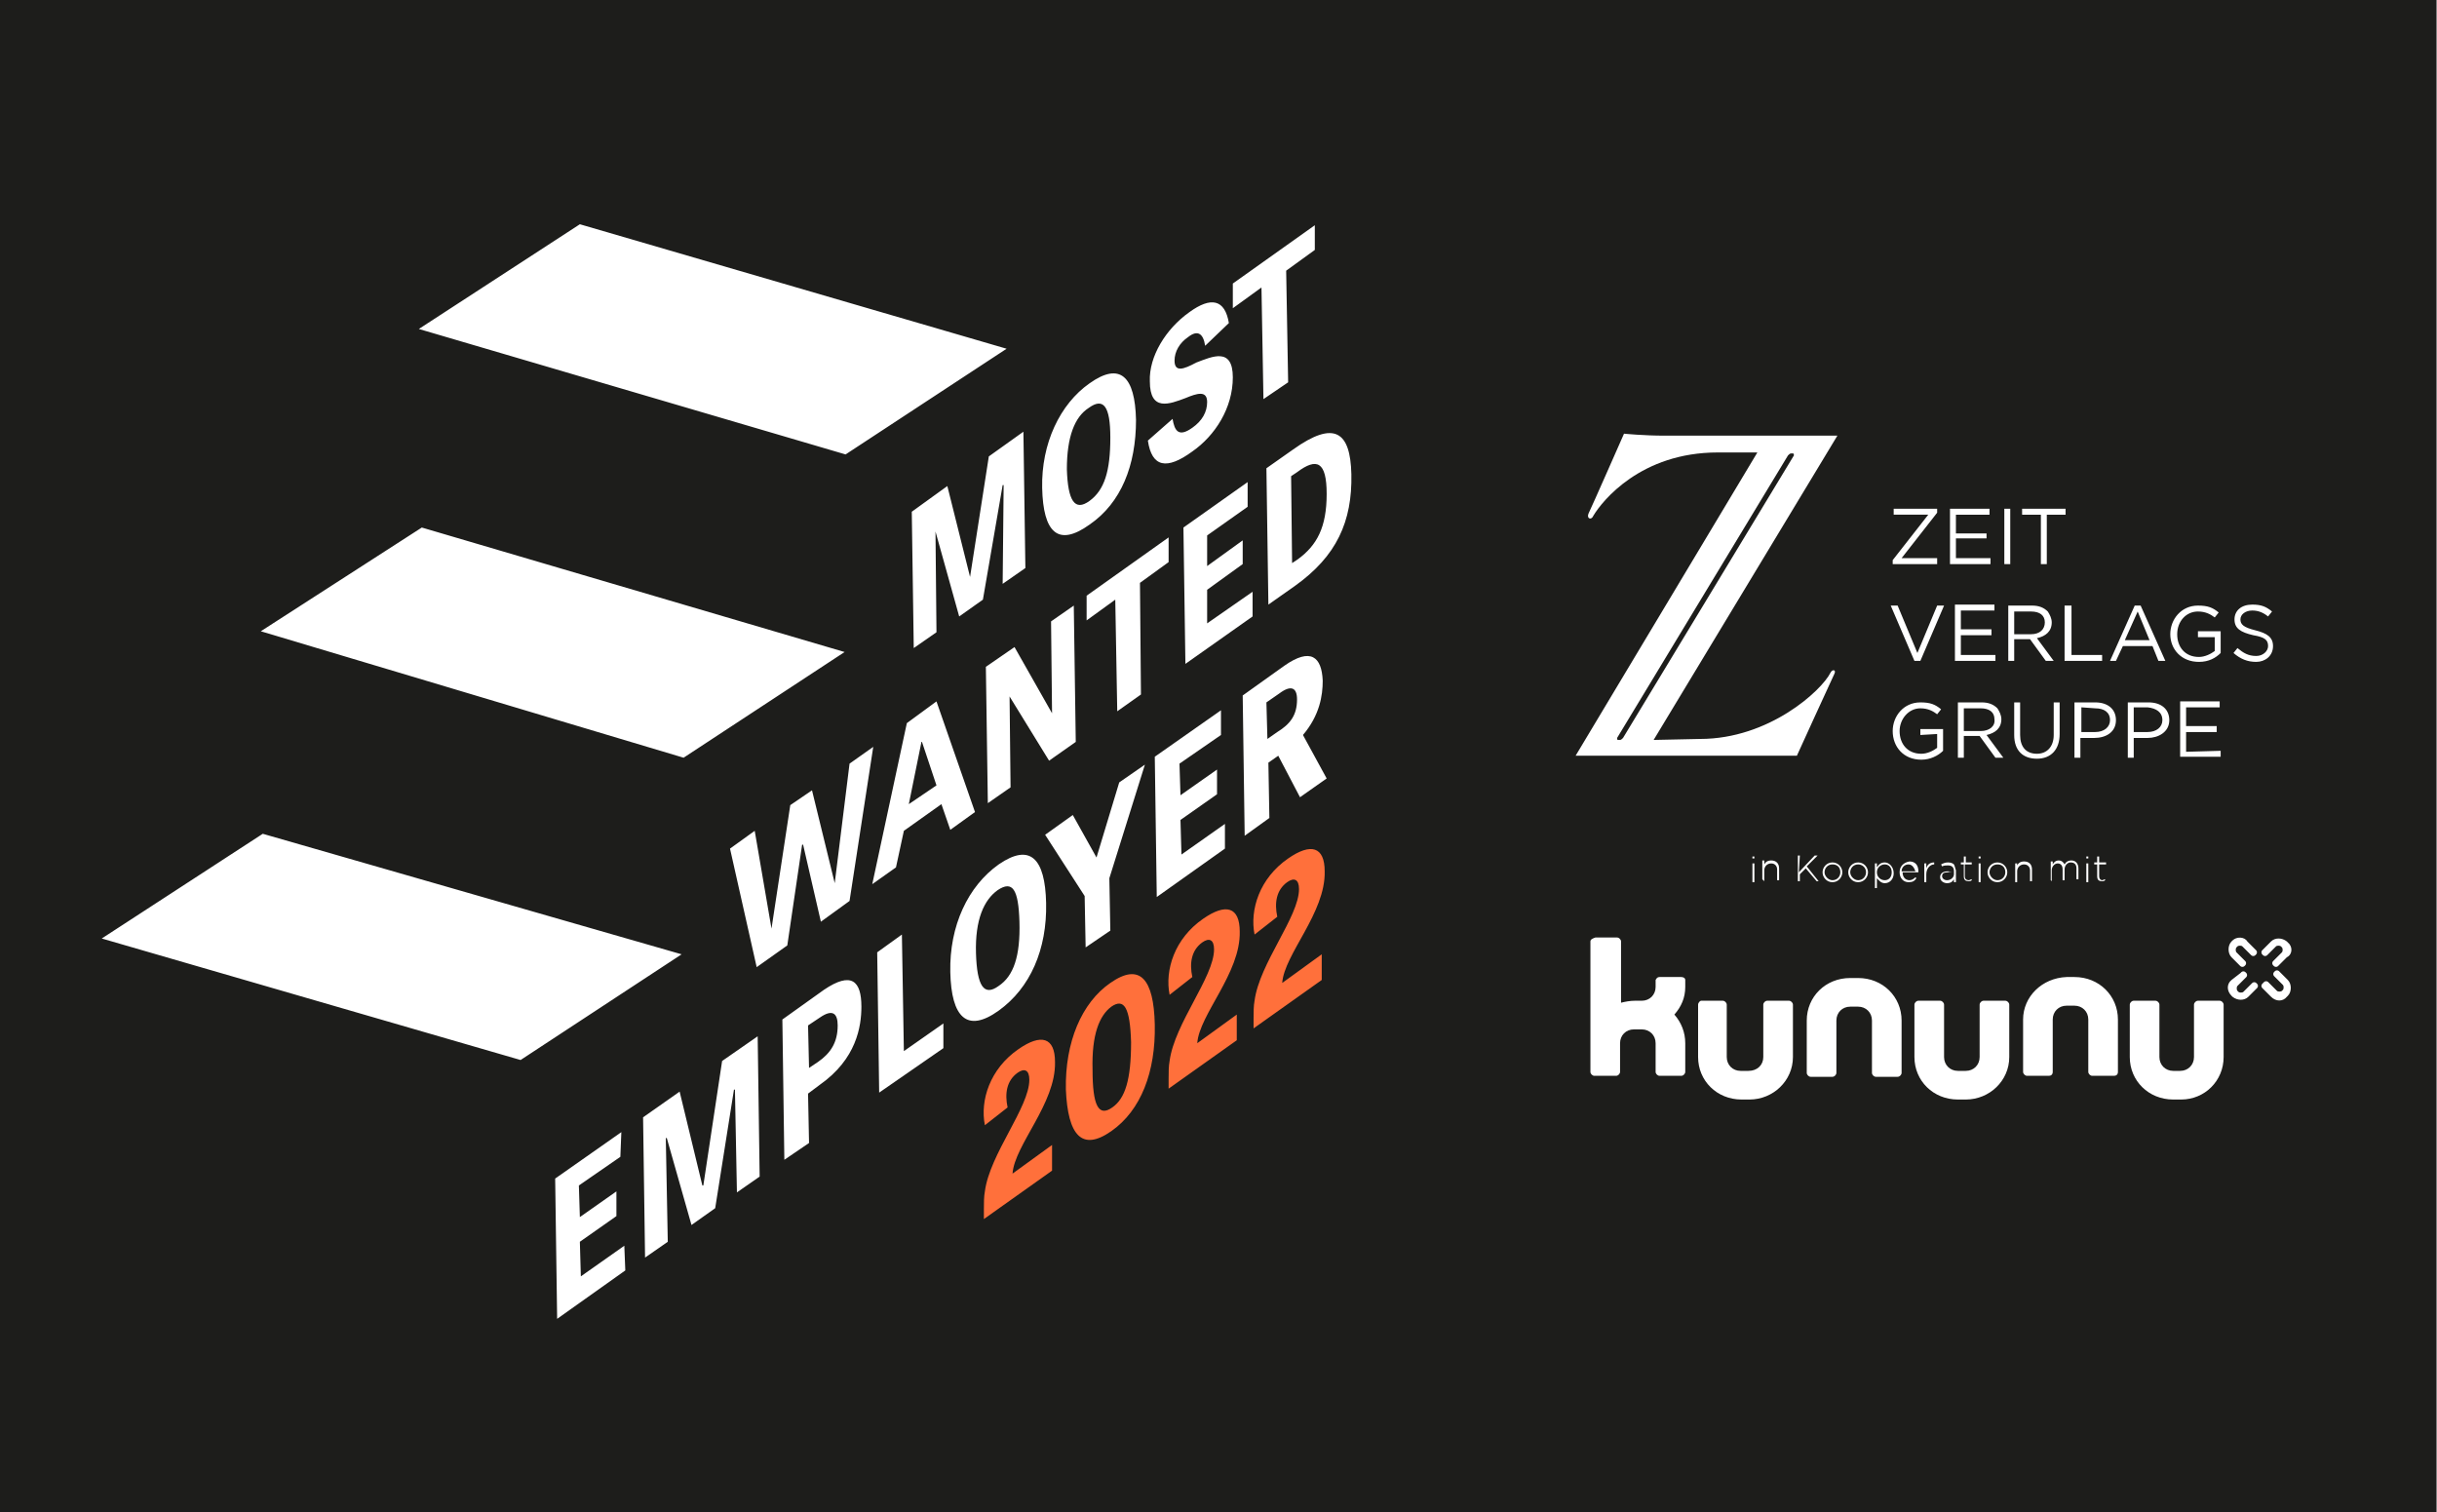
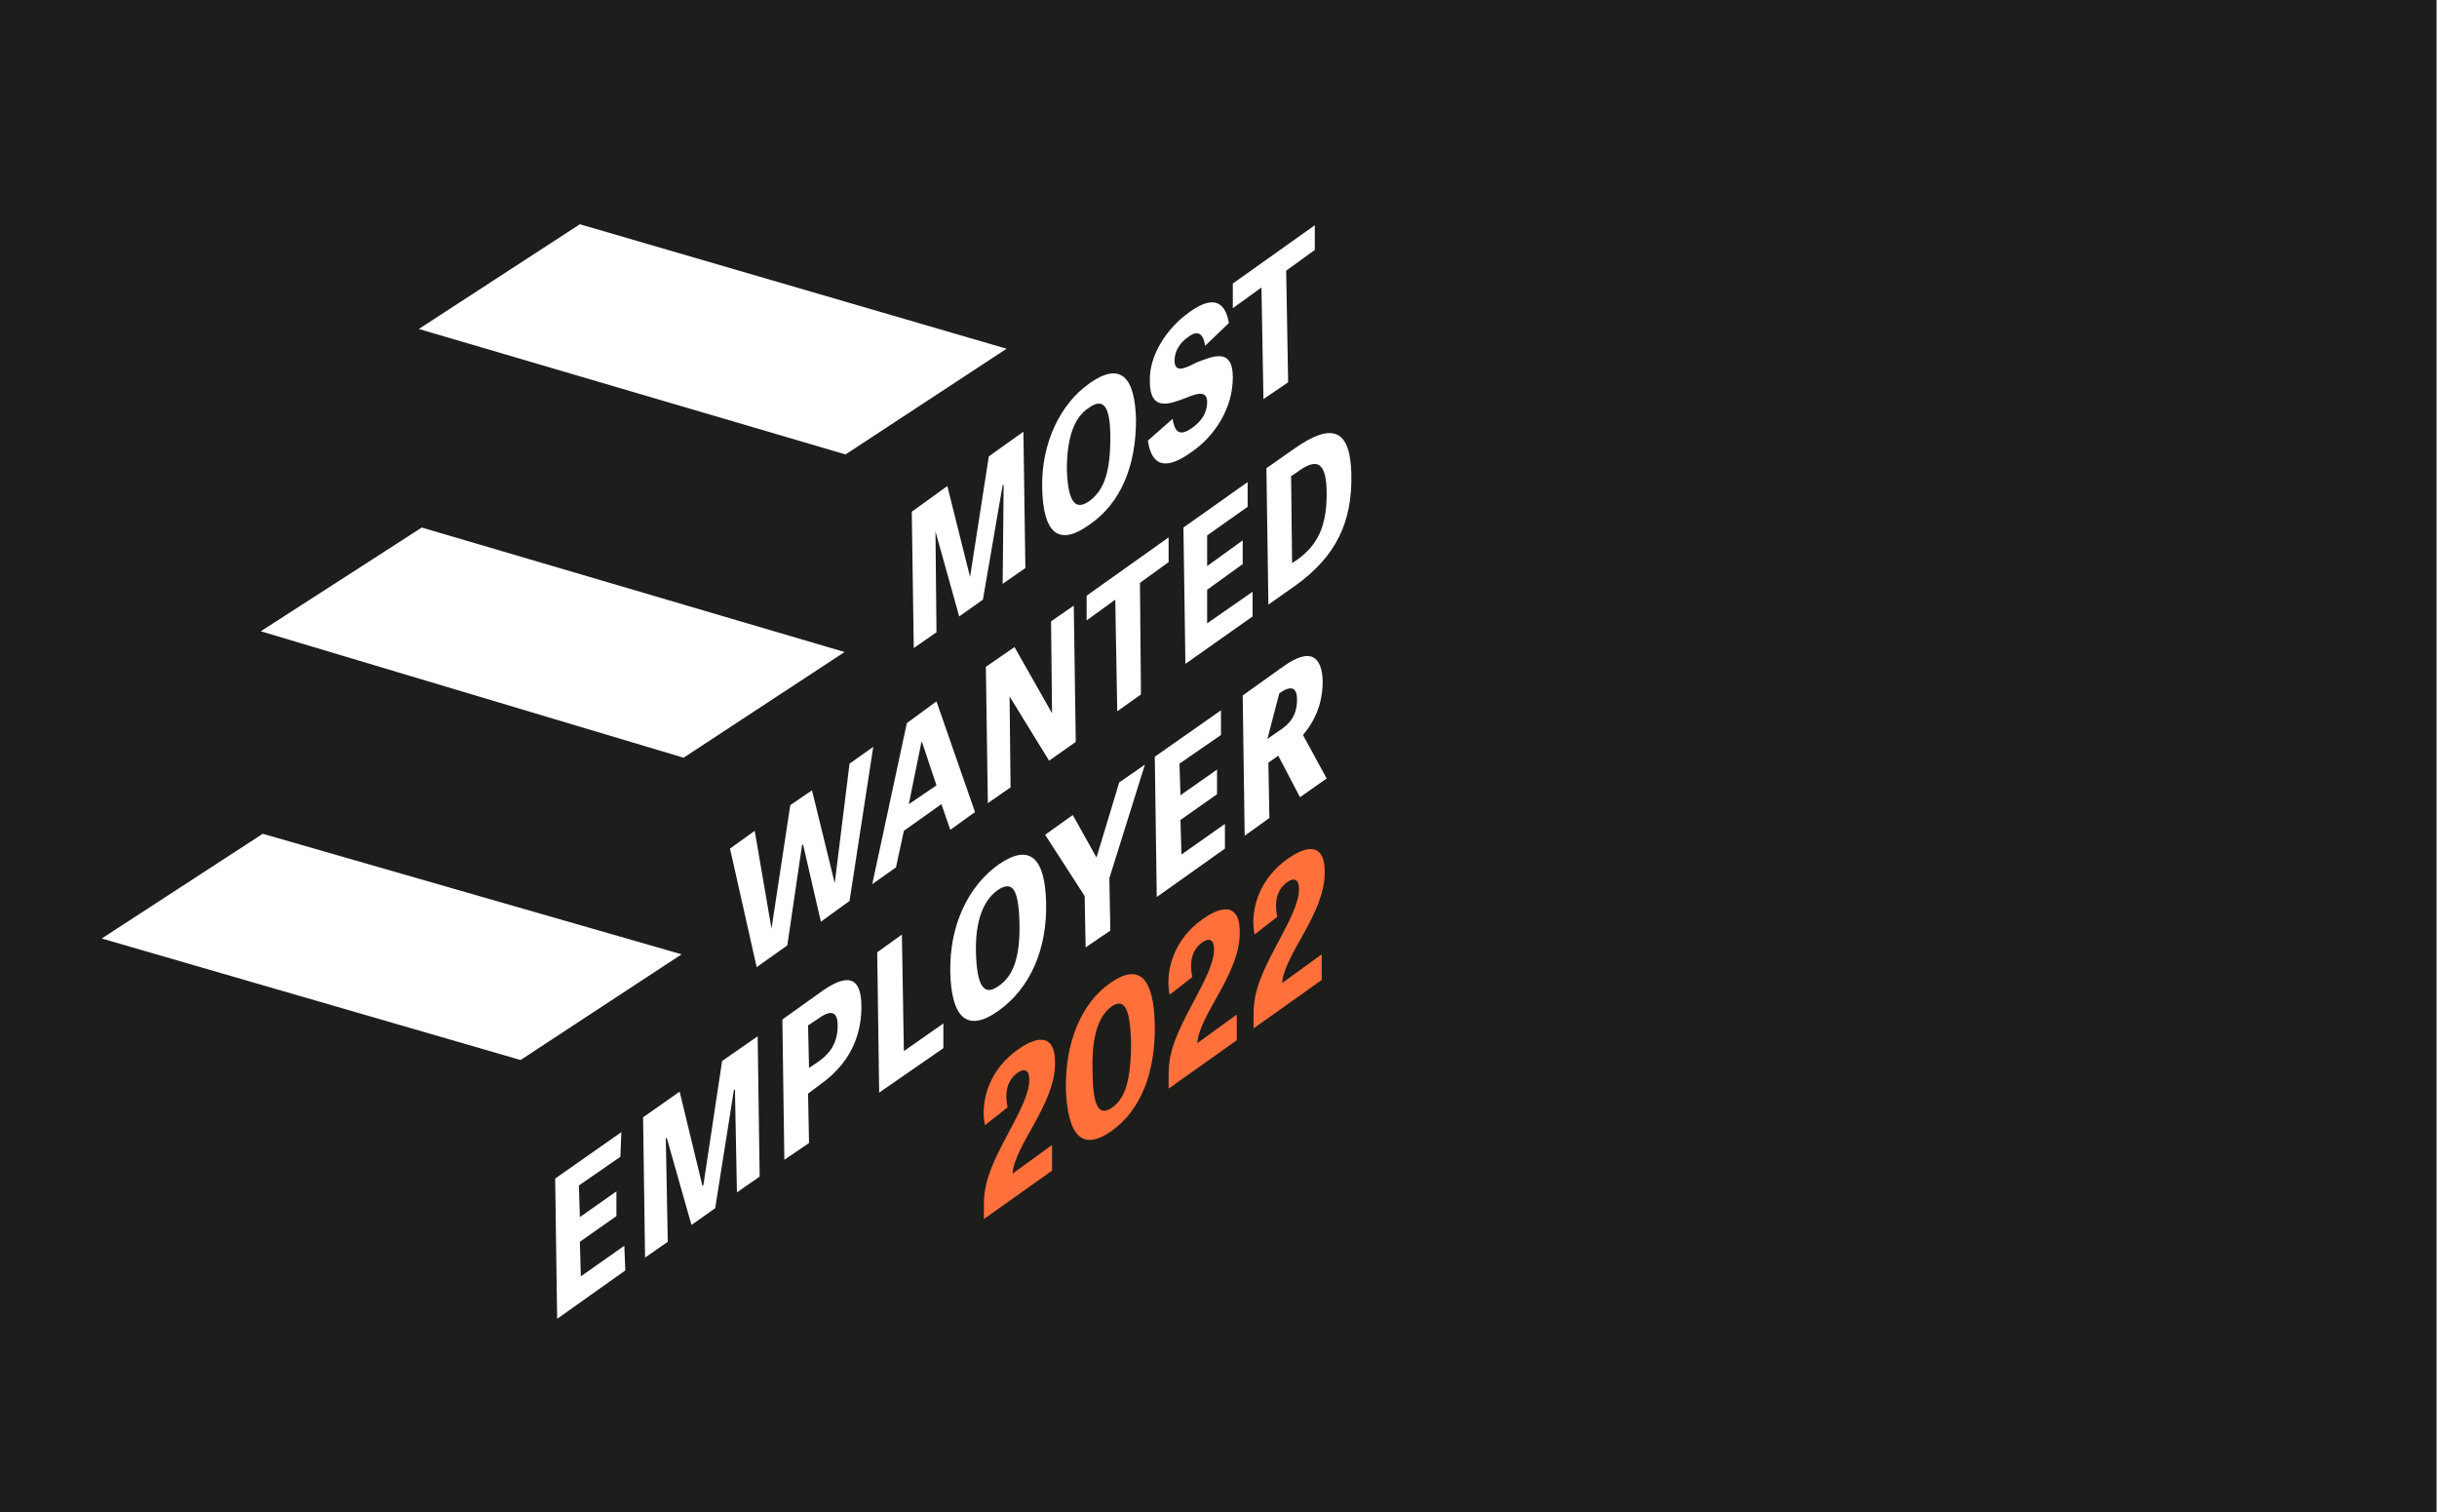
<svg xmlns="http://www.w3.org/2000/svg" xmlns:xlink="http://www.w3.org/1999/xlink" version="1.1" id="Ebene_1" x="0px" y="0px" viewBox="0 0 246.7 153.1" style="enable-background:new 0 0 246.7 153.1;" xml:space="preserve">
  <rect x="0" y="0" width="246.7" height="153.1" fill="#808080" stroke="none" />
  <style type="text/css">
	.st0{fill:#1D1D1B;}
	.st1{clip-path:url(#SVGID_00000166655860583467965640000016132360275151176586_);fill:#FFFFFF;}
	.st2{clip-path:url(#SVGID_00000097479647684089368660000010172821868527315841_);fill:#FF703B;}
	.st3{clip-path:url(#SVGID_00000097475734960788355800000017418895761288819879_);fill:#FFFFFF;}
</style>
  <rect y="0" class="st0" width="246.6" height="153.1" />
  <g>
    <g>
      <defs>
        <rect id="SVGID_1_" y="0" width="246.6" height="153.1" />
      </defs>
      <clipPath id="SVGID_00000163069309802460685290000013222372963326350737_">
        <use xlink:href="#SVGID_1_" style="overflow:visible;" />
      </clipPath>
-       <path style="clip-path:url(#SVGID_00000163069309802460685290000013222372963326350737_);fill:#FFFFFF;" d="M129.5,70.2    c1.2-0.9,1.8-0.6,1.8,0.6c0,1.6-0.7,2.5-2,3.3l-1,0.7l-0.1-3.7L129.5,70.2z M130,67.4l-4.2,3l0.2,14.2l2.5-1.8l-0.1-5.6l1-0.7    l2.2,4.2l2.7-1.9l-2.4-4.4c1.7-2,2-4,2-5.5C133.8,66.5,132.7,65.5,130,67.4 M122.2,63.1l0-3.4l3.6-2.6l0-2.4l-3.6,2.6l0-3.1    l4.1-2.9l0-2.5l-6.5,4.6l0.2,13.8l6.8-4.8l0-2.5L122.2,63.1z M123.6,71.9l-6.7,4.7l0.2,14.2l6.9-4.9l0-2.5l-4.4,3.1l-0.1-3.5    l3.7-2.6l0-2.5l-3.7,2.6l-0.1-3.2l4.2-2.9L123.6,71.9z M115.5,70.3L115.4,59l2.9-2.1l0-2.5l-8.3,5.9l0,2.5l2.9-2.1l0.2,11.3    L115.5,70.3z M105.8,84.5l4,6.2l0.1,5.2l2.5-1.7l-0.1-5.3l3.6-11.5l-2.6,1.8l-2.3,7.6l-2.4-4.3L105.8,84.5z M106.4,62.9l0.1,9.3    l-3.8-6.7l-2.9,2l0.2,13.8l2.3-1.6l-0.1-9.2l4,6.5l2.7-1.9l-0.2-13.8L106.4,62.9z M98.8,96.5c-0.1-3.4,0.8-5.4,2.2-6.4    c1.5-1,2.1-0.1,2.2,3.2c0.1,3.5-0.6,5.5-2.1,6.5C99.6,100.9,98.9,99.8,98.8,96.5 M96.2,98.4c0.1,4.6,1.7,6.2,4.9,3.9    c3.2-2.3,4.9-6.2,4.8-10.9c-0.1-4.5-1.6-6.1-4.8-3.9C98,89.7,96.1,93.7,96.2,98.4 M91.3,94.6l-2.5,1.8l0.2,14.2l6.5-4.5l0-2.5    l-4,2.8L91.3,94.6z M92,81.4l1.3-6.4l0,0l1.5,4.5L92,81.4z M91.8,73.2l-3.5,16.3l2.4-1.7l0.8-3.7l3.8-2.7l0.9,2.6l2.5-1.8L94.8,71    L91.8,73.2z M86,91.2l2.4-15.6l-2.4,1.7l-1.5,12.1l0,0L82.2,80L80,81.5L78.1,94l0,0l-1.7-9.9l-2.5,1.8l2.7,12l3.1-2.2l1.5-10.2    l0.1,0l1.8,7.8L86,91.2z M83,103c1.3-0.9,1.8-0.4,1.8,0.8c0,1.7-0.7,2.8-2,3.7l-0.9,0.6l-0.1-4.3L83,103z M83.4,100.2l-4.2,3    l0.2,14.2l2.5-1.7l-0.1-5l1.2-0.9c3.7-2.6,4.2-5.9,4.2-7.9C87.2,99.3,86.2,98.3,83.4,100.2 M68.8,110.5l-3.7,2.6l0.2,14.2l2.3-1.6    l-0.2-10.5l0.1,0L70,124l2.4-1.7l1.9-12l0.1,0l0.2,10.4l2.3-1.6l-0.2-14.2l-3.6,2.5L71.2,120l-0.1,0L68.8,110.5z M62.9,114.6    l-6.7,4.7l0.2,14.2l6.9-4.9l-0.1-2.5l-4.4,3.1l-0.1-3.5l3.7-2.6l0-2.5l-3.7,2.6l-0.1-3.2l4.2-2.9L62.9,114.6z M26.6,84.4L10.3,95    l42.4,12.3l16.3-10.7L26.6,84.4z M42.7,53.4L26.4,63.9l42.8,12.8l16.3-10.7L42.7,53.4z M85.6,46l16.3-10.7L58.7,22.7L42.4,33.3    L85.6,46z M101.5,59.1l2.3-1.6l-0.2-13.8l-3.5,2.5l-1.9,12.2l0,0l-2.3-9.2l-3.6,2.6l0.2,13.8l2.3-1.6l-0.1-10.2l0,0l2.4,8.6    l2.4-1.7l2-11.6l0.1,0L101.5,59.1z M112.4,44.3c0,3.4-0.6,5.3-2.1,6.4c-1.5,1.1-2.2,0-2.3-3.2c0-3.3,0.8-5.3,2.2-6.2    C111.7,40.2,112.4,41.1,112.4,44.3 M115,42.5c-0.1-4.4-1.6-5.9-4.7-3.7c-3,2.1-4.9,6.1-4.8,10.6c0.1,4.5,1.6,6,4.8,3.7    C113.5,50.9,115,47.1,115,42.5 M118.9,36.5c0-0.9,0.5-1.8,1.4-2.4c0.9-0.7,1.5-0.4,1.7,0.9l2.4-2.3c-0.4-2.4-1.8-2.7-4-1.1    c-2.4,1.7-4.1,4.5-4,7c0,3.1,2,2.3,3.6,1.7c1.2-0.5,2.2-0.8,2.2,0.4c0,1-0.5,1.9-1.5,2.6c-1.4,1-1.8,0.3-2-0.9l-2.5,2.2    c0.4,2.7,1.9,3,4.5,1.1c2.3-1.6,4.1-4.4,4.1-7.5c0-3.1-2.1-2.1-3.7-1.5C119.8,37.4,118.9,37.7,118.9,36.5 M130.2,27.4l2.9-2.1    l0-2.5l-8.3,5.9l0,2.5l2.9-2.1l0.2,11.3l2.5-1.7L130.2,27.4z M134.3,50c0,3.4-1,5.2-2.9,6.6l-0.6,0.4l-0.1-8.8l0.6-0.4    C133.3,46.3,134.3,46.7,134.3,50 M136.8,48c-0.1-4.3-1.7-5.5-5.9-2.5l-2.7,1.9l0.2,13.8l2.7-1.9C135.3,56.3,136.9,52.8,136.8,48" />
+       <path style="clip-path:url(#SVGID_00000163069309802460685290000013222372963326350737_);fill:#FFFFFF;" d="M129.5,70.2    c1.2-0.9,1.8-0.6,1.8,0.6c0,1.6-0.7,2.5-2,3.3l-1,0.7L129.5,70.2z M130,67.4l-4.2,3l0.2,14.2l2.5-1.8l-0.1-5.6l1-0.7    l2.2,4.2l2.7-1.9l-2.4-4.4c1.7-2,2-4,2-5.5C133.8,66.5,132.7,65.5,130,67.4 M122.2,63.1l0-3.4l3.6-2.6l0-2.4l-3.6,2.6l0-3.1    l4.1-2.9l0-2.5l-6.5,4.6l0.2,13.8l6.8-4.8l0-2.5L122.2,63.1z M123.6,71.9l-6.7,4.7l0.2,14.2l6.9-4.9l0-2.5l-4.4,3.1l-0.1-3.5    l3.7-2.6l0-2.5l-3.7,2.6l-0.1-3.2l4.2-2.9L123.6,71.9z M115.5,70.3L115.4,59l2.9-2.1l0-2.5l-8.3,5.9l0,2.5l2.9-2.1l0.2,11.3    L115.5,70.3z M105.8,84.5l4,6.2l0.1,5.2l2.5-1.7l-0.1-5.3l3.6-11.5l-2.6,1.8l-2.3,7.6l-2.4-4.3L105.8,84.5z M106.4,62.9l0.1,9.3    l-3.8-6.7l-2.9,2l0.2,13.8l2.3-1.6l-0.1-9.2l4,6.5l2.7-1.9l-0.2-13.8L106.4,62.9z M98.8,96.5c-0.1-3.4,0.8-5.4,2.2-6.4    c1.5-1,2.1-0.1,2.2,3.2c0.1,3.5-0.6,5.5-2.1,6.5C99.6,100.9,98.9,99.8,98.8,96.5 M96.2,98.4c0.1,4.6,1.7,6.2,4.9,3.9    c3.2-2.3,4.9-6.2,4.8-10.9c-0.1-4.5-1.6-6.1-4.8-3.9C98,89.7,96.1,93.7,96.2,98.4 M91.3,94.6l-2.5,1.8l0.2,14.2l6.5-4.5l0-2.5    l-4,2.8L91.3,94.6z M92,81.4l1.3-6.4l0,0l1.5,4.5L92,81.4z M91.8,73.2l-3.5,16.3l2.4-1.7l0.8-3.7l3.8-2.7l0.9,2.6l2.5-1.8L94.8,71    L91.8,73.2z M86,91.2l2.4-15.6l-2.4,1.7l-1.5,12.1l0,0L82.2,80L80,81.5L78.1,94l0,0l-1.7-9.9l-2.5,1.8l2.7,12l3.1-2.2l1.5-10.2    l0.1,0l1.8,7.8L86,91.2z M83,103c1.3-0.9,1.8-0.4,1.8,0.8c0,1.7-0.7,2.8-2,3.7l-0.9,0.6l-0.1-4.3L83,103z M83.4,100.2l-4.2,3    l0.2,14.2l2.5-1.7l-0.1-5l1.2-0.9c3.7-2.6,4.2-5.9,4.2-7.9C87.2,99.3,86.2,98.3,83.4,100.2 M68.8,110.5l-3.7,2.6l0.2,14.2l2.3-1.6    l-0.2-10.5l0.1,0L70,124l2.4-1.7l1.9-12l0.1,0l0.2,10.4l2.3-1.6l-0.2-14.2l-3.6,2.5L71.2,120l-0.1,0L68.8,110.5z M62.9,114.6    l-6.7,4.7l0.2,14.2l6.9-4.9l-0.1-2.5l-4.4,3.1l-0.1-3.5l3.7-2.6l0-2.5l-3.7,2.6l-0.1-3.2l4.2-2.9L62.9,114.6z M26.6,84.4L10.3,95    l42.4,12.3l16.3-10.7L26.6,84.4z M42.7,53.4L26.4,63.9l42.8,12.8l16.3-10.7L42.7,53.4z M85.6,46l16.3-10.7L58.7,22.7L42.4,33.3    L85.6,46z M101.5,59.1l2.3-1.6l-0.2-13.8l-3.5,2.5l-1.9,12.2l0,0l-2.3-9.2l-3.6,2.6l0.2,13.8l2.3-1.6l-0.1-10.2l0,0l2.4,8.6    l2.4-1.7l2-11.6l0.1,0L101.5,59.1z M112.4,44.3c0,3.4-0.6,5.3-2.1,6.4c-1.5,1.1-2.2,0-2.3-3.2c0-3.3,0.8-5.3,2.2-6.2    C111.7,40.2,112.4,41.1,112.4,44.3 M115,42.5c-0.1-4.4-1.6-5.9-4.7-3.7c-3,2.1-4.9,6.1-4.8,10.6c0.1,4.5,1.6,6,4.8,3.7    C113.5,50.9,115,47.1,115,42.5 M118.9,36.5c0-0.9,0.5-1.8,1.4-2.4c0.9-0.7,1.5-0.4,1.7,0.9l2.4-2.3c-0.4-2.4-1.8-2.7-4-1.1    c-2.4,1.7-4.1,4.5-4,7c0,3.1,2,2.3,3.6,1.7c1.2-0.5,2.2-0.8,2.2,0.4c0,1-0.5,1.9-1.5,2.6c-1.4,1-1.8,0.3-2-0.9l-2.5,2.2    c0.4,2.7,1.9,3,4.5,1.1c2.3-1.6,4.1-4.4,4.1-7.5c0-3.1-2.1-2.1-3.7-1.5C119.8,37.4,118.9,37.7,118.9,36.5 M130.2,27.4l2.9-2.1    l0-2.5l-8.3,5.9l0,2.5l2.9-2.1l0.2,11.3l2.5-1.7L130.2,27.4z M134.3,50c0,3.4-1,5.2-2.9,6.6l-0.6,0.4l-0.1-8.8l0.6-0.4    C133.3,46.3,134.3,46.7,134.3,50 M136.8,48c-0.1-4.3-1.7-5.5-5.9-2.5l-2.7,1.9l0.2,13.8l2.7-1.9C135.3,56.3,136.9,52.8,136.8,48" />
    </g>
    <g>
      <defs>
        <rect id="SVGID_00000162329949920802390910000010419715113413907079_" y="0" width="246.6" height="153.1" />
      </defs>
      <clipPath id="SVGID_00000057838204038175678400000010732362334288671378_">
        <use xlink:href="#SVGID_00000162329949920802390910000010419715113413907079_" style="overflow:visible;" />
      </clipPath>
      <path style="clip-path:url(#SVGID_00000057838204038175678400000010732362334288671378_);fill:#FF703B;" d="M129.8,99.5    c0.2-2.9,4.4-7.1,4.3-11.3c0-2.5-1.4-2.9-3.7-1.3c-2.9,2-3.9,5.2-3.4,7.7l2.3-1.8c-0.3-1.4-0.1-2.7,1-3.5c0.7-0.5,1.2-0.3,1.2,0.7    c0,2.8-4,7.5-4.5,11.3c-0.1,0.5-0.1,1.2-0.1,1.8c0,0.4,0,0.7,0,1l6.9-4.9l0-2.6L129.8,99.5z M121.2,105.6    c0.2-2.9,4.4-7.1,4.3-11.3c0-2.5-1.4-2.9-3.7-1.3c-2.9,2-3.9,5.2-3.4,7.7l2.3-1.8c-0.3-1.4-0.1-2.7,1-3.5c0.7-0.5,1.2-0.3,1.2,0.7    c0,2.8-4,7.5-4.5,11.3c-0.1,0.5-0.1,1.2-0.1,1.8c0,0.4,0,0.7,0,1l6.9-4.9l0-2.6L121.2,105.6z M112.6,112.1c-1.4,1-2-0.2-2-3.8    c-0.1-3.6,0.7-5.5,1.9-6.4c1.3-0.9,1.9,0.1,2,3.6C114.5,109.3,113.9,111.2,112.6,112.1 M112.5,114.5c3-2.1,4.5-6,4.4-10.8    c-0.1-4.6-1.5-6.3-4.5-4.2c-2.9,2-4.6,6-4.5,10.8C108.1,114.9,109.5,116.6,112.5,114.5 M102.5,118.8c0.2-2.9,4.4-7.1,4.3-11.3    c0-2.5-1.4-2.9-3.7-1.3c-2.9,2-3.9,5.2-3.4,7.7l2.3-1.8c-0.3-1.4-0.1-2.7,1-3.5c0.7-0.5,1.2-0.3,1.2,0.7c0,2.8-4,7.5-4.5,11.3    c-0.1,0.5-0.1,1.2-0.1,1.8c0,0.4,0,0.7,0,1l6.9-4.9l0-2.6L102.5,118.8z" />
    </g>
    <g>
      <defs>
-         <rect id="SVGID_00000098943650995046792110000017494629094121650060_" y="0" width="246.6" height="153.1" />
-       </defs>
+         </defs>
      <clipPath id="SVGID_00000023253346735054654180000013921977832696028554_">
        <use xlink:href="#SVGID_00000098943650995046792110000017494629094121650060_" style="overflow:visible;" />
      </clipPath>
-       <path style="clip-path:url(#SVGID_00000023253346735054654180000013921977832696028554_);fill:#FFFFFF;" d="M229,99.6    c-0.1,0.1-0.1,0.3,0,0.4l0.1,0.1l0.8,0.8c0.5,0.5,1.2,0.5,1.6,0l0.1-0.1c0.4-0.4,0.4-1.2,0-1.6l-0.9-0.9c-0.1-0.1-0.3-0.1-0.4,0    l-0.1,0.1c-0.1,0.1-0.1,0.3,0,0.4l0.9,0.9c0.1,0.1,0.1,0.4,0,0.5l-0.1,0.1c-0.1,0.1-0.4,0.1-0.5,0l-0.9-0.9    c-0.1-0.1-0.3-0.1-0.4,0L229,99.6z M204.8,103.2l0,5.3c0,0.2,0.2,0.4,0.4,0.4h2.2c0.2,0,0.4-0.1,0.4-0.4v-5.3    c0-0.8,0.6-1.4,1.4-1.4h0.8c0.8,0,1.4,0.6,1.4,1.4l0,5.3c0,0.2,0.2,0.4,0.4,0.4h2.2c0.2,0,0.4-0.1,0.4-0.4l0-5.3    c0-2.4-1.9-4.3-4.4-4.3h-0.8C206.7,99,204.8,100.9,204.8,103.2 M207.7,89.2v-1.1c0-0.4,0.3-0.7,0.6-0.7c0.3,0,0.5,0.2,0.5,0.6v1.1    h0.2v-1.1c0-0.4,0.3-0.7,0.6-0.7c0.4,0,0.6,0.2,0.6,0.6v1.1h0.2v-1.1c0-0.5-0.3-0.8-0.7-0.8c-0.4,0-0.6,0.2-0.7,0.4    c-0.1-0.2-0.3-0.4-0.6-0.4c-0.3,0-0.5,0.2-0.6,0.4v-0.3h-0.2v1.9L207.7,89.2L207.7,89.2z M212.1,71.7c0.9,0,1.5,0.4,1.5,1.2v0    c0,0.7-0.6,1.2-1.5,1.2h-1.4v-2.5L212.1,71.7L212.1,71.7z M212.1,71.1H210v5.6h0.6v-2h1.4c1.2,0,2.2-0.6,2.2-1.8v0    C214.2,71.8,213.4,71.1,212.1,71.1 M211.2,86.9h0.2v-0.2h-0.2V86.9z M211.4,87.4h-0.2v1.9h0.2V87.4z M212.5,88.7v-1.2h0.7v-0.2    h-0.7v-0.6h-0.2v0.6h-0.3v0.2h0.3v1.2c0,0.4,0.2,0.5,0.5,0.5c0.1,0,0.2,0,0.3-0.1V89c-0.1,0-0.2,0.1-0.3,0.1    C212.7,89.1,212.5,89,212.5,88.7 M204.1,87.4H204v1.9h0.2v-1.1c0-0.4,0.3-0.7,0.7-0.7s0.6,0.3,0.6,0.6v1.1h0.2v-1.2    c0-0.5-0.3-0.8-0.8-0.8c-0.4,0-0.6,0.2-0.7,0.4V87.4z M204.5,71.1h-0.6v3.3c0,1.6,0.9,2.4,2.3,2.4c1.4,0,2.3-0.9,2.3-2.5v-3.2    h-0.6v3.3c0,1.2-0.7,1.9-1.7,1.9c-1.1,0-1.7-0.7-1.7-1.9L204.5,71.1L204.5,71.1z M205.6,64.2h-1.7v-2.3h1.7c0.9,0,1.4,0.4,1.4,1.1    v0C207,63.7,206.5,64.2,205.6,64.2 M207.9,66.9l-1.7-2.3c0.9-0.2,1.5-0.7,1.5-1.6v0c0-0.4-0.2-0.8-0.4-1.1    c-0.4-0.4-0.9-0.6-1.6-0.6h-2.4v5.6h0.6v-2.2h1.6l1.6,2.2H207.9z M193.8,101.7v5.3c0,2.4,1.9,4.3,4.4,4.3h0.8    c2.4,0,4.4-1.9,4.4-4.3v-5.3h0c0-0.2-0.2-0.4-0.4-0.4h-2.2c-0.2,0-0.4,0.2-0.4,0.4v5.3c0,0.8-0.6,1.4-1.4,1.4h-0.8    c-0.8,0-1.4-0.6-1.4-1.4l0-5.3c0-0.2-0.2-0.4-0.4-0.4h-2.2C194,101.3,193.8,101.5,193.8,101.7 M203,88.3c0,0.4-0.3,0.8-0.8,0.8    c-0.4,0-0.8-0.4-0.8-0.8v0c0-0.4,0.3-0.8,0.8-0.8C202.7,87.5,203,87.8,203,88.3L203,88.3z M203.2,88.3L203.2,88.3c0-0.5-0.4-1-1-1    s-1,0.5-1,1v0c0,0.5,0.4,1,1,1C202.8,89.3,203.2,88.8,203.2,88.3 M200.3,86.9h0.2v-0.2h-0.2V86.9z M200.5,87.4h-0.2v1.9h0.2V87.4z     M198.8,86.7v0.6h-0.3v0.2h0.3v1.2c0,0.4,0.2,0.5,0.5,0.5c0.1,0,0.2,0,0.3-0.1V89c-0.1,0-0.2,0.1-0.3,0.1c-0.2,0-0.4-0.1-0.4-0.4    v-1.2h0.7v-0.2H199v-0.6L198.8,86.7L198.8,86.7z M196.1,74.3v1.4c-0.4,0.3-1,0.6-1.6,0.6c-1.4,0-2.2-1-2.2-2.3v0    c0-1.2,0.9-2.3,2.1-2.3c0.8,0,1.3,0.3,1.7,0.6l0.4-0.5c-0.6-0.5-1.1-0.7-2.1-0.7c-1.7,0-2.8,1.4-2.8,2.9v0c0,1.6,1.1,2.9,2.9,2.9    c0.9,0,1.7-0.4,2.2-0.9v-2.2h-2.3v0.6L196.1,74.3L196.1,74.3z M195.8,87.5L195.8,87.5l0-0.2c-0.4,0-0.7,0.2-0.8,0.6v-0.5h-0.2v1.9    h0.2v-0.8C195,87.9,195.4,87.5,195.8,87.5 M192.5,88.2c0-0.4,0.3-0.7,0.7-0.7c0.4,0,0.6,0.4,0.7,0.7H192.5z M192.3,88.3    c0,0.6,0.4,1,0.9,1c0.4,0,0.6-0.1,0.8-0.4l-0.1-0.1c-0.2,0.2-0.4,0.3-0.6,0.3c-0.4,0-0.7-0.3-0.7-0.8h1.6c0,0,0,0,0-0.1    c0-0.6-0.3-1-0.9-1C192.7,87.3,192.3,87.7,192.3,88.3L192.3,88.3z M182.9,103.3l0,5.3c0,0.2,0.2,0.4,0.4,0.4h2.2    c0.2,0,0.4-0.2,0.4-0.4v-5.3c0-0.8,0.6-1.4,1.4-1.4h0.8c0.8,0,1.4,0.6,1.4,1.4l0,5.3c0,0.2,0.2,0.4,0.4,0.4h2.2    c0.2,0,0.4-0.2,0.4-0.4l0-5.3c0-2.4-1.9-4.3-4.4-4.3h-0.8C184.8,99,182.9,100.9,182.9,103.3 M182.2,86.6H182v2.6h0.2v-0.7l0.6-0.6    l1.1,1.3h0.2l-1.2-1.5l1.1-1.1h-0.3l-1.6,1.7L182.2,86.6L182.2,86.6z M171.9,101.7l0,5.3c0,2.4,1.9,4.3,4.4,4.3h0.8    c2.4,0,4.4-1.9,4.4-4.3v-5.3c0-0.2-0.2-0.4-0.4-0.4h-2.2c-0.2,0-0.4,0.2-0.4,0.4v5.3c0,0.8-0.6,1.4-1.5,1.4h-0.8    c-0.8,0-1.4-0.6-1.4-1.4l0-5.3c0-0.2-0.2-0.4-0.4-0.4h-2.2C172.1,101.3,171.9,101.5,171.9,101.7 M178.6,89.2v-1.1    c0-0.4,0.3-0.7,0.7-0.7c0.4,0,0.6,0.3,0.6,0.6v1.1h0.2v-1.2c0-0.5-0.3-0.8-0.8-0.8c-0.4,0-0.6,0.2-0.7,0.4v-0.4h-0.2v1.9    L178.6,89.2L178.6,89.2z M177.4,86.9h0.2v-0.2h-0.2V86.9z M177.6,87.4h-0.2v1.9h0.2V87.4z M161,95.3v13.2c0,0.2,0.2,0.4,0.4,0.4    h2.2c0.2,0,0.4-0.2,0.4-0.4v-2.9h0c0-0.8,0.6-1.4,1.4-1.4h0.8c0.8,0,1.4,0.6,1.4,1.4v0.7h0v2.2c0,0.2,0.2,0.4,0.4,0.4h2.2    c0.2,0,0.4-0.2,0.4-0.4l0-2.2v-0.7h0c0-1.1-0.4-2.1-1.1-2.9c0.7-0.8,1.1-1.7,1.1-2.8v-0.7h0c0-0.2-0.2-0.3-0.4-0.3H168    c-0.2,0-0.3,0.1-0.4,0.3l0,0.7c0,0.8-0.6,1.4-1.4,1.4v0h-0.7c-0.5,0-1,0.1-1.4,0.2v-6.2c0-0.2-0.2-0.4-0.4-0.4h-2.2    C161.2,95,161,95.1,161,95.3 M164.3,74.7c-0.1,0.1-0.2,0.2-0.3,0.2h-0.2c-0.1,0-0.1-0.1-0.1-0.2L181,46.1c0.1-0.1,0.2-0.2,0.3-0.2    h0.2c0.1,0,0.1,0.1,0.1,0.2L164.3,74.7z M167.4,74.9L186,44.1h-17.5c-2.1,0-4.1-0.2-4.1-0.2s-3.3,7.5-3.6,8.1    c-0.2,0.5,0.3,0.7,0.5,0.2c0.9-1.5,4.8-6.4,12.6-6.4h4l-18.4,30.7h22.4c0,0,3.6-7.9,3.8-8.3c0.2-0.4-0.2-0.5-0.4-0.1    c-0.9,1.8-6.2,6.7-13.2,6.7L167.4,74.9L167.4,74.9z M186.3,88.3c0,0.4-0.3,0.8-0.8,0.8c-0.4,0-0.8-0.4-0.8-0.8v0    c0-0.4,0.3-0.8,0.8-0.8C186,87.5,186.3,87.8,186.3,88.3L186.3,88.3z M186.5,88.3L186.5,88.3c0-0.5-0.4-1-1-1s-1,0.5-1,1v0    c0,0.5,0.4,1,1,1C186.1,89.3,186.5,88.8,186.5,88.3 M188.9,88.3c0,0.4-0.3,0.8-0.8,0.8c-0.4,0-0.8-0.4-0.8-0.8v0    c0-0.4,0.3-0.8,0.8-0.8C188.5,87.5,188.9,87.8,188.9,88.3L188.9,88.3z M189.1,88.3L189.1,88.3c0-0.5-0.4-1-1-1s-1,0.5-1,1v0    c0,0.5,0.4,1,1,1C188.7,89.3,189.1,88.8,189.1,88.3 M191.5,88.3L191.5,88.3c0,0.5-0.3,0.8-0.7,0.8c-0.4,0-0.8-0.3-0.8-0.8v0    c0-0.5,0.4-0.8,0.8-0.8C191.2,87.5,191.5,87.8,191.5,88.3 M190.8,87.3c-0.4,0-0.6,0.2-0.8,0.5v-0.4h-0.2v2.5h0.2v-1    c0.2,0.2,0.4,0.5,0.8,0.5c0.5,0,0.9-0.4,0.9-1v0C191.7,87.7,191.2,87.3,190.8,87.3 M191.6,57.1h4.5v-0.6h-3.6l3.6-4.6v-0.4h-4.4    v0.6h3.5l-3.6,4.6V57.1z M194.4,66.9l2.4-5.6h-0.7l-2,4.8l-2-4.8h-0.7l2.4,5.6H194.4z M197.8,88.3v0.2c0,0.3-0.3,0.6-0.7,0.6    c-0.3,0-0.5-0.2-0.5-0.4v0c0-0.3,0.2-0.4,0.6-0.4C197.4,88.2,197.6,88.3,197.8,88.3 M197.8,87.5c-0.1-0.1-0.3-0.2-0.6-0.2    s-0.5,0.1-0.7,0.2l0.1,0.2c0.2-0.1,0.4-0.1,0.6-0.1c0.4,0,0.6,0.2,0.6,0.6v0.1c-0.2,0-0.4-0.1-0.6-0.1c-0.5,0-0.8,0.2-0.8,0.6v0    c0,0.4,0.4,0.6,0.7,0.6c0.4,0,0.6-0.2,0.7-0.4v0.3h0.2v-1.2C197.9,87.8,197.9,87.7,197.8,87.5 M197.4,57.1h4.1v-0.6h-3.5v-2h3.1    V54h-3.1v-1.9h3.4v-0.6h-4L197.4,57.1L197.4,57.1z M197.9,66.9h4.1v-0.6h-3.5v-2h3.1v-0.6h-3.1v-1.9h3.4v-0.6h-4L197.9,66.9    L197.9,66.9z M200.5,74h-1.7v-2.3h1.7c0.9,0,1.4,0.4,1.4,1.1v0C202,73.5,201.4,74,200.5,74 M202.8,76.7l-1.7-2.3    c0.9-0.2,1.5-0.7,1.5-1.6v0c0-0.4-0.2-0.8-0.4-1.1c-0.4-0.4-0.9-0.6-1.6-0.6h-2.4v5.6h0.6v-2.2h1.6l1.6,2.2L202.8,76.7L202.8,76.7    z M202.9,57.1h0.6v-5.6h-0.6V57.1z M207.2,52.1h1.9v-0.6h-4.4v0.6h1.9v5h0.6L207.2,52.1L207.2,52.1z M209,66.9h3.8v-0.6h-3.1v-5    H209V66.9z M217.6,64.8h-2.5l1.3-2.9L217.6,64.8z M218.5,66.9h0.7l-2.5-5.6h-0.6l-2.5,5.6h0.6l0.7-1.5h3L218.5,66.9z M218.9,72.9    c0,0.7-0.6,1.2-1.5,1.2H216v-2.5h1.4C218.3,71.7,218.9,72.1,218.9,72.9L218.9,72.9L218.9,72.9z M219.6,72.9L219.6,72.9    c0-1.1-0.8-1.8-2.1-1.8h-2.1v5.6h0.6v-2h1.4C218.5,74.7,219.6,74.1,219.6,72.9 M222.6,67c1,0,1.7-0.4,2.2-0.9v-2.2h-2.3v0.6h1.7    v1.4c-0.4,0.3-1,0.6-1.6,0.6c-1.4,0-2.2-1-2.2-2.3v0c0-1.3,0.9-2.3,2.1-2.3c0.8,0,1.3,0.3,1.7,0.6l0.4-0.5    c-0.6-0.5-1.1-0.7-2.1-0.7c-1.7,0-2.8,1.4-2.8,2.9v0C219.7,65.7,220.8,67,222.6,67 M221.3,76.1v-2h3.1v-0.6h-3.1v-1.9h3.4v-0.6h-4    v5.6h4.1v-0.6L221.3,76.1L221.3,76.1z M225.1,107l0-5.3c0-0.2-0.2-0.4-0.4-0.4h-2.2c-0.2,0-0.4,0.2-0.4,0.4v5.3    c0,0.8-0.6,1.4-1.4,1.4H220c-0.8,0-1.4-0.6-1.4-1.4l0-5.3c0-0.2-0.2-0.4-0.4-0.4h-2.2c-0.2,0-0.4,0.2-0.4,0.4l0,5.3    c0,2.4,1.9,4.3,4.4,4.3h0.8C223.2,111.3,225.1,109.4,225.1,107 M225.9,99.2c-0.5,0.4-0.5,1.1,0,1.6l0.1,0.1c0.5,0.4,1.2,0.4,1.6,0    l0.9-0.9c0.1-0.1,0.1-0.3,0-0.4l-0.1-0.1c-0.1-0.1-0.3-0.1-0.4,0l-0.9,0.9c-0.1,0.1-0.4,0.1-0.5,0l-0.1-0.1    c-0.1-0.1-0.1-0.4,0-0.5l0.9-0.9c0.1-0.1,0.1-0.3,0-0.4l-0.1-0.1c-0.1-0.1-0.3-0.1-0.4,0l-0.1,0.1L225.9,99.2z M226,95.2l-0.1,0.1    c-0.4,0.4-0.4,1.2,0,1.6l0.9,0.9c0.1,0.1,0.3,0.1,0.4,0l0.1-0.1c0.1-0.1,0.1-0.3,0-0.4l-0.9-0.9c-0.1-0.1-0.1-0.4,0-0.5l0.1-0.1    c0.1-0.1,0.4-0.1,0.5,0l0.9,0.9c0.1,0.1,0.3,0.1,0.4,0l0.1-0.1c0.1-0.1,0.1-0.3,0-0.4l-0.1-0.1l-0.8-0.8    C227.2,94.8,226.4,94.8,226,95.2 M230.1,65.4L230.1,65.4c0-0.9-0.6-1.3-1.8-1.6c-1.2-0.3-1.5-0.6-1.5-1.1v0c0-0.5,0.5-0.9,1.2-0.9    c0.6,0,1.1,0.2,1.6,0.6l0.4-0.5c-0.6-0.5-1.1-0.7-2-0.7c-1.1,0-1.8,0.6-1.8,1.5v0c0,0.9,0.6,1.3,1.9,1.6c1.2,0.2,1.5,0.5,1.5,1.1    v0c0,0.5-0.5,1-1.2,1c-0.8,0-1.3-0.3-1.9-0.8l-0.4,0.5c0.7,0.6,1.4,0.9,2.3,0.9C229.3,67,230.1,66.4,230.1,65.4 M231.6,95.4    l-0.1-0.1c-0.5-0.4-1.2-0.4-1.6,0l-0.9,0.9c-0.1,0.1-0.1,0.3,0,0.4l0.1,0.1c0.1,0.1,0.3,0.1,0.4,0l0.9-0.9c0.1-0.1,0.4-0.1,0.5,0    l0.1,0.1c0.1,0.1,0.1,0.4,0,0.5l-0.9,0.9c-0.1,0.1-0.1,0.3,0,0.4l0.1,0.1c0.1,0.1,0.3,0.1,0.4,0l0.1-0.1l0.8-0.8    C232.1,96.6,232.1,95.8,231.6,95.4" />
    </g>
  </g>
</svg>